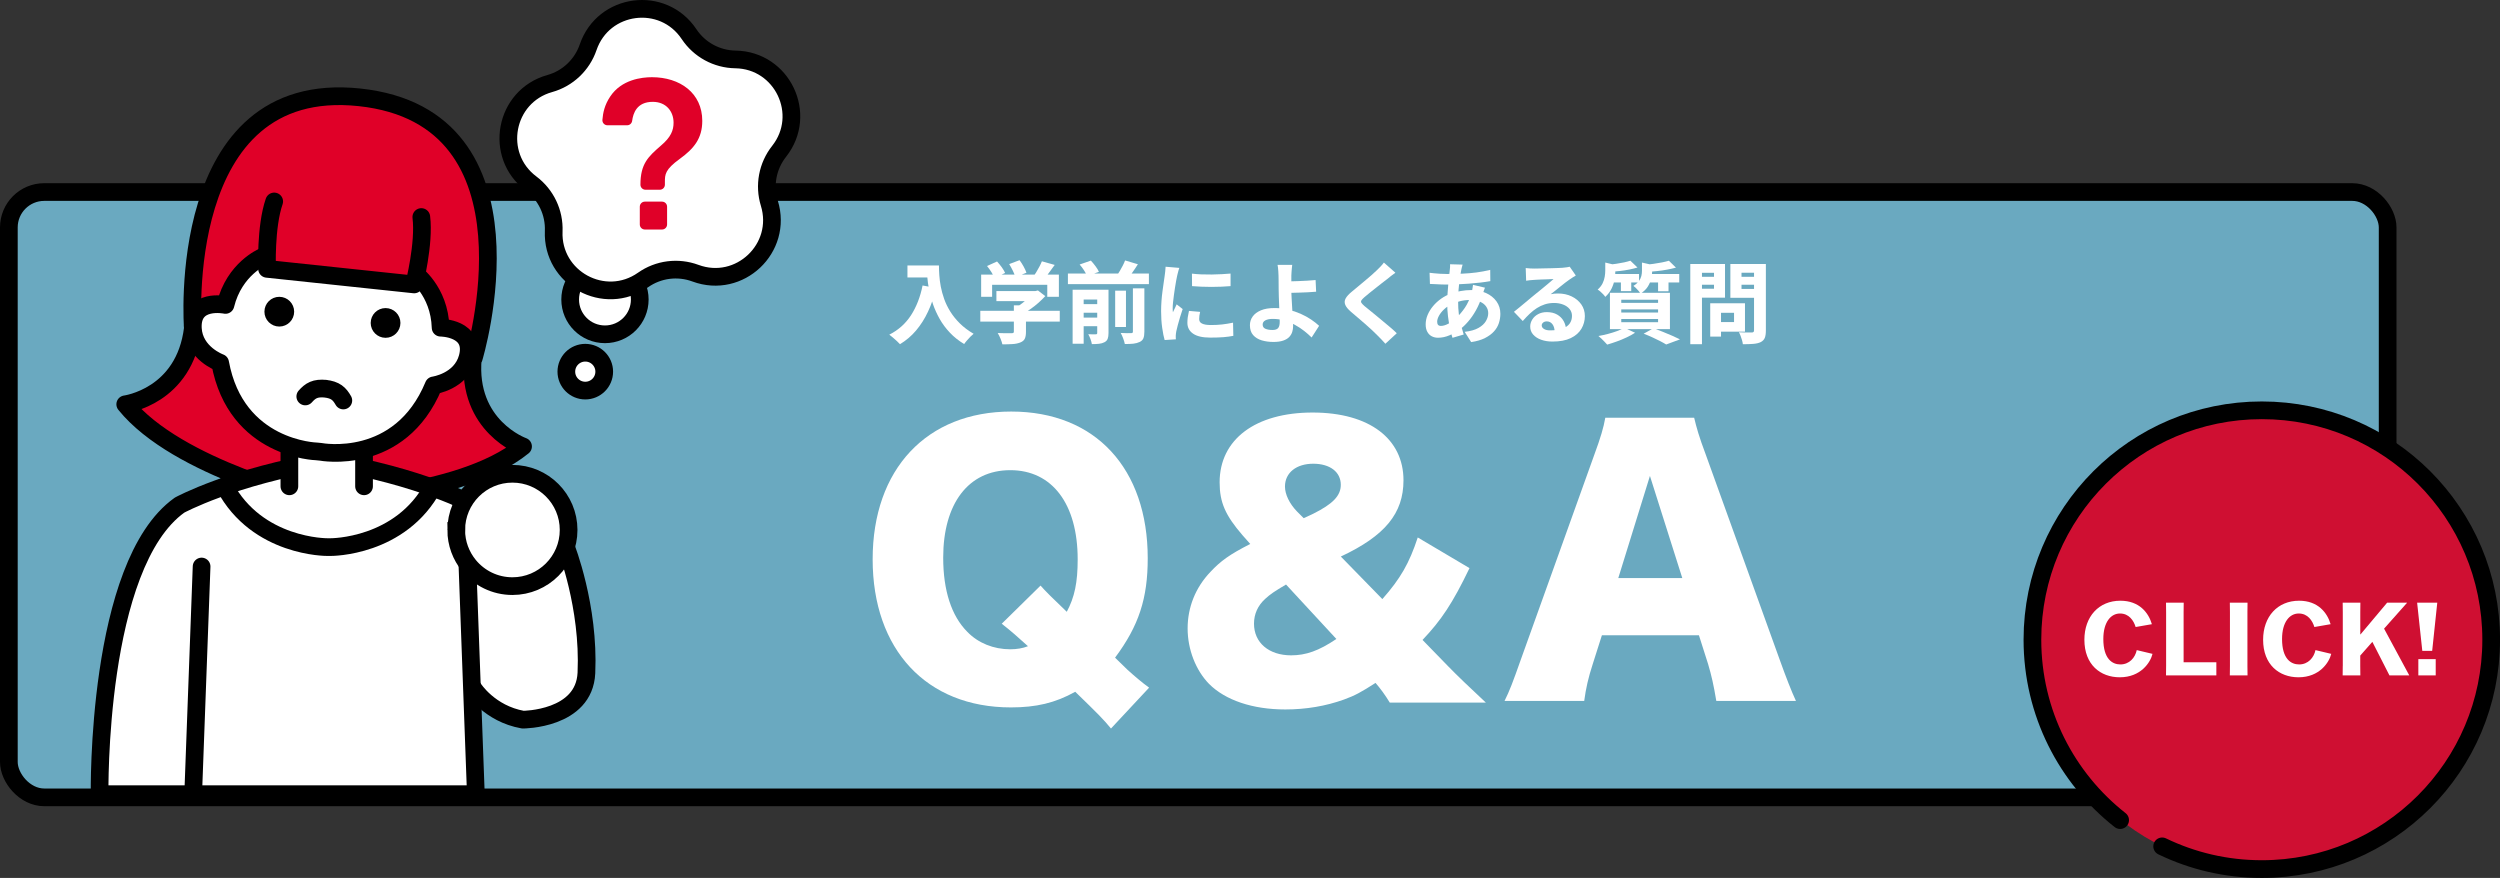
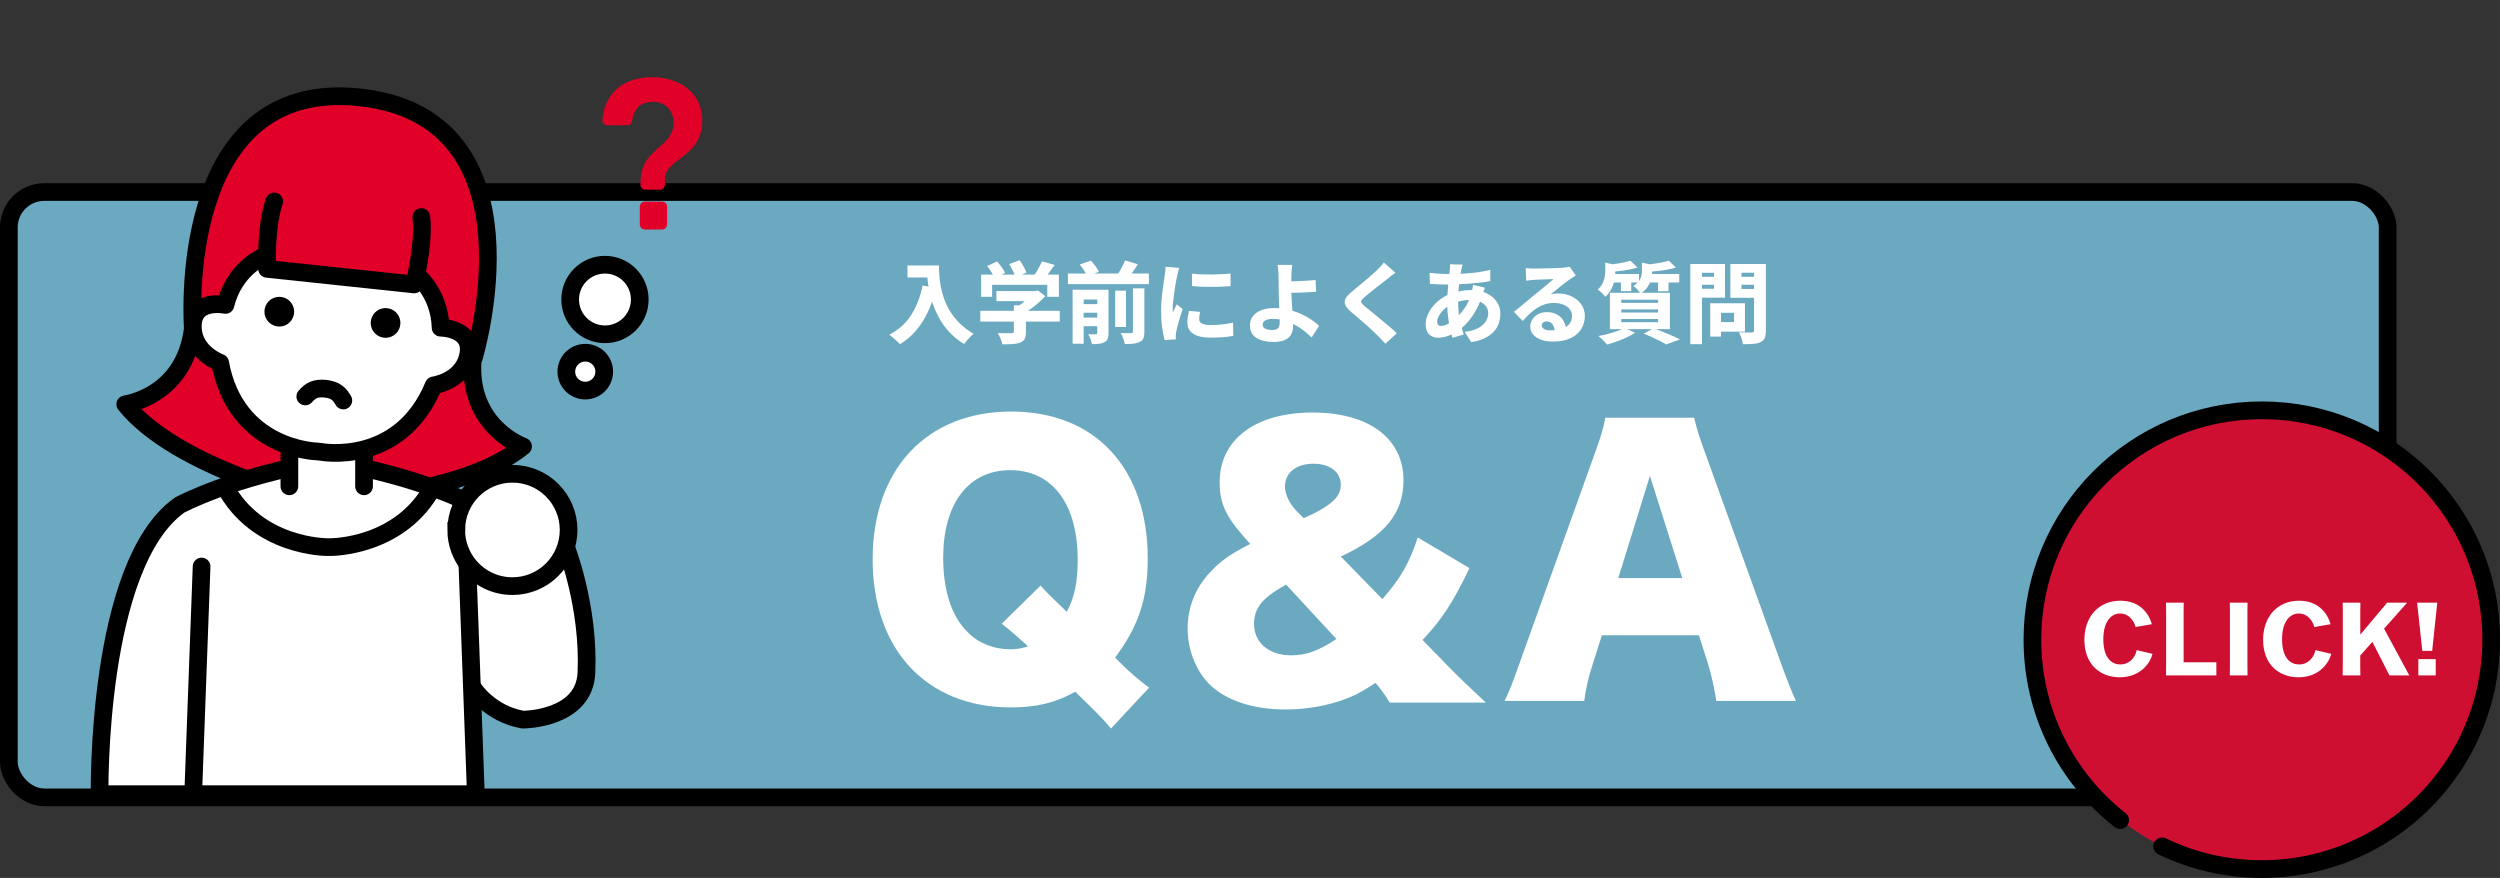
<svg xmlns="http://www.w3.org/2000/svg" id="b" viewBox="0 0 706.24 248.01">
  <rect x="0" y="0" width="706.24" height="248.01" fill="#333333" stroke="none" />
  <defs>
    <style>.d,.e,.f,.g,.h,.i{stroke:#000;stroke-width:5px;}.d,.e,.g,.h{stroke-linecap:round;stroke-linejoin:round;}.d,.i{fill:none;}.j{fill:#6aa9c0;}.f,.g,.k{fill:#fff;}.f,.i{stroke-miterlimit:10;}.l,.h{fill:#e00028;}.m{fill:#cf0f32;}</style>
  </defs>
  <g id="c">
    <rect class="j" x="2.5" y="54.25" width="672" height="171" rx="10" ry="10" />
    <rect class="i" x="2.5" y="54.25" width="672" height="171" rx="10" ry="10" />
    <circle class="g" cx="170.9" cy="84.61" r="9.83" />
    <path class="h" d="M88.95,141.5s40.55-.59,58.81-15.38c0,0-15.95-5.64-14.18-24.99l.25.03s20.74-68.05-32.31-73.67c-52.47-5.56-47.04,65.26-47.04,65.26-2.33,19.29-19.1,21.46-19.1,21.46,14.76,18.28,54.28,27.37,54.28,27.37" />
    <path class="g" d="M133.87,142.69c13.67,14.3,10.89,44.58,10.89,44.58l-50.29,37.09H28.14s-1.04-64.84,22.59-81.67c0,0,14.87-8.11,41.57-12.52,26.7,4.41,41.57,12.52,41.57,12.52" />
    <polyline class="g" points="102.84 137.38 102.84 114.32 92.03 114.32 92.56 114.32 81.75 114.32 81.75 137.38" />
    <path class="g" d="M133.75,194.5s4.48,7.11,13.97,8.8c0,0,17.34,0,17.94-13.2.85-18.84-5.78-35.55-5.78-35.55h-29.97" />
-     <path class="g" d="M220.09,42.76h0c-3.27,4.14-4.3,9.62-2.75,14.66h0c3.91,12.7-8.43,24.37-20.89,19.75h0c-4.95-1.83-10.48-1.12-14.79,1.92h0c-10.87,7.64-25.78-.49-25.24-13.76h0c.22-5.27-2.18-10.31-6.4-13.48h0c-10.63-7.97-7.5-24.67,5.29-28.25h0c5.08-1.42,9.13-5.26,10.84-10.25h0c4.3-12.57,21.14-14.76,28.51-3.7h0c2.92,4.39,7.82,7.06,13.1,7.14h0c13.28.2,20.57,15.55,12.33,25.97Z" />
    <polyline class="g" points="132.06 160.04 134.43 224.36 94.54 224.36 94.46 224.36 54.57 224.36 56.95 160.04" />
    <path class="g" d="M117.01,77.09s7.15,4.96,7.46,15.48c0,0,9.87.03,7.62,8.42-1.86,6.83-9.58,7.88-9.58,7.88-9.53,23.03-31.9,18.77-31.9,18.77l-1.17-.12s-22.76-.52-27.25-25.04c0,0-7.33-2.64-7.71-9.71-.44-8.68,9.21-6.63,9.21-6.63,2.51-10.22,10.54-13.57,10.54-13.57" />
    <circle class="e" cx="78.9" cy="88.05" r="1.7" />
    <circle class="e" cx="108.92" cy="91.23" r="1.7" />
    <path class="h" d="M119.02,61.31c.92,7.5-2.02,19.04-2.02,19.04l-20.78-2.2h0s-20.78-2.2-20.78-2.2c0,0-.46-11.9,2.02-19.04" />
    <path class="f" d="M128.88,149.71c0,3.81,1.35,7.31,3.59,10.05,2.91,3.55,7.33,5.82,12.29,5.82,8.77,0,15.87-7.11,15.87-15.87,0-8.77-7.11-15.87-15.87-15.87-8.77,0-15.87,7.11-15.87,15.87Z" />
    <path class="d" d="M96.99,113.14c-1.08-1.89-2.18-3.03-5.24-3.35l.32.03c-3.06-.32-4.38.55-5.83,2.18" />
    <path class="d" d="M122.41,137.38c-9.21,17.32-28.97,17.17-28.97,17.17h-.99s-19.77.16-28.97-17.17" />
    <path class="l" d="M180.92,52.17c0-5.93,2.23-7.93,5.76-11.01,2.85-2.4,3.6-4.34,3.6-6.51,0-3.14-2.05-5.88-5.88-5.88-4.53,0-5.54,3.25-5.82,5.37-.1.71-.69,1.25-1.41,1.25h-5.57c-.83,0-1.49-.71-1.42-1.54.16-1.94.58-4.15,2.19-6.56,3.2-4.85,8.96-5.48,11.81-5.48,7.88,0,14.21,4.45,14.21,12.33,0,4.97-2.34,7.82-6.34,10.73-4.17,3.02-4.22,4.39-4.22,6.56v.74c0,.79-.64,1.43-1.43,1.43h-4.05c-.79,0-1.43-.64-1.43-1.43h0ZM188.45,58.39v5.02c0,.79-.64,1.43-1.43,1.43h-4.85c-.79,0-1.43-.64-1.43-1.43v-5.02c0-.79.64-1.43,1.43-1.43h4.85c.79,0,1.43.64,1.43,1.43Z" />
    <circle class="g" cx="165.34" cy="104.99" r="5.35" />
    <path class="k" d="M260.63,80.65l3.82.7c-.58,2.45-1.35,4.68-2.29,6.69-.94,2.01-2.07,3.78-3.38,5.33s-2.82,2.83-4.54,3.86c-.2-.23-.49-.52-.86-.86-.38-.34-.76-.68-1.15-1.02-.39-.34-.73-.61-1.01-.81,2.57-1.3,4.61-3.13,6.14-5.49,1.52-2.36,2.61-5.15,3.26-8.39ZM256.35,75h7.08v3.38h-7.08v-3.38ZM261.8,75h3.45c0,.8.03,1.71.1,2.74s.21,2.1.42,3.24c.22,1.13.54,2.3.96,3.49s1,2.37,1.72,3.54c.73,1.17,1.62,2.28,2.7,3.35,1.08,1.07,2.37,2.04,3.89,2.93-.25.2-.55.47-.9.82-.35.35-.68.71-1,1.09s-.58.7-.77.99c-1.57-.95-2.92-2.02-4.05-3.23-1.13-1.2-2.09-2.48-2.86-3.85-.77-1.37-1.4-2.75-1.89-4.16-.48-1.41-.85-2.78-1.11-4.11-.26-1.33-.43-2.59-.52-3.76-.09-1.17-.14-2.2-.14-3.06Z" />
    <path class="k" d="M276.93,87.8h22.45v3.05h-22.45v-3.05ZM277.18,77.57h21.95v6.27h-3.28v-3.38h-15.58v3.38h-3.1v-6.27ZM278.83,75.15l2.83-1.28c.45.48.89,1.03,1.33,1.62.43.6.75,1.14.95,1.62l-3.03,1.4c-.17-.47-.45-1.02-.85-1.65-.4-.63-.81-1.21-1.23-1.72ZM281.48,82.22h11.28v2.85h-11.28v-2.85ZM286.43,86.25h3.4v7.53c0,.83-.12,1.48-.35,1.94-.23.46-.67.81-1.33,1.06-.62.23-1.33.38-2.15.42-.82.05-1.76.08-2.83.08-.1-.47-.28-1.01-.54-1.64-.26-.62-.52-1.15-.79-1.56.5.02,1.02.03,1.56.04.54,0,1.03.01,1.46.01h.9c.25,0,.42-.03.51-.1s.14-.18.14-.35v-7.43ZM285.1,74.6l2.92-1.1c.4.53.78,1.13,1.15,1.8.37.67.63,1.25.8,1.75l-3.15,1.23c-.12-.5-.35-1.1-.69-1.79-.34-.69-.69-1.32-1.04-1.89ZM291.68,82.22h.83l.7-.17,2.08,1.6c-.57.62-1.21,1.24-1.92,1.88s-1.47,1.23-2.28,1.79c-.8.56-1.61,1.05-2.42,1.46-.2-.28-.48-.62-.84-1-.36-.38-.66-.68-.91-.9.63-.35,1.26-.76,1.88-1.24s1.18-.96,1.69-1.45c.51-.49.91-.95,1.21-1.36v-.6ZM294.33,73.82l3.62,1.02c-.6.85-1.2,1.68-1.81,2.48s-1.16,1.48-1.66,2.02l-2.72-.98c.32-.43.63-.91.95-1.42s.62-1.05.91-1.6c.29-.55.53-1.06.71-1.52Z" />
    <path class="k" d="M301.68,77.27h22.88v3h-22.88v-3ZM303,81.85h7.85v2.77h-4.72v12.48h-3.12v-15.25ZM304.75,85.92h6.35v2.42h-6.35v-2.42ZM304.75,89.72h6.35v2.43h-6.35v-2.43ZM305,74.72l3.17-1.1c.43.47.87.99,1.31,1.58.44.58.76,1.12.96,1.6l-3.35,1.17c-.17-.43-.45-.96-.85-1.59-.4-.62-.82-1.18-1.25-1.66ZM309.95,81.85h3.2v12.23c0,.68-.08,1.23-.24,1.64-.16.41-.46.73-.91.96-.45.23-.96.38-1.54.44-.58.06-1.25.09-2.01.09-.07-.42-.2-.9-.4-1.44-.2-.54-.41-1-.62-1.36.42.02.83.03,1.25.04.42,0,.7,0,.85-.01.17,0,.28-.03.34-.09.06-.06.09-.16.09-.31v-12.18ZM315.03,82.12h3.05v10.25h-3.05v-10.25ZM317.83,73.57l3.62,1.08c-.5.8-1.02,1.57-1.55,2.32s-1.02,1.39-1.45,1.93l-2.97-1c.28-.4.57-.85.86-1.35s.57-1.01.84-1.52.48-1,.65-1.45ZM320.03,81.45h3.25v12.25c0,.78-.09,1.4-.27,1.85-.18.45-.53.8-1.05,1.05s-1.12.41-1.81.49c-.69.07-1.49.1-2.39.09-.08-.43-.24-.95-.46-1.56-.22-.61-.46-1.13-.71-1.56.6.03,1.18.05,1.75.06s.96,0,1.18-.01c.2,0,.34-.03.41-.1.08-.07.11-.18.11-.35v-12.2Z" />
-     <path class="k" d="M333.15,75.7c-.07.17-.15.41-.24.74-.09.33-.17.65-.25.96s-.13.55-.16.7c-.07.3-.15.72-.25,1.26-.1.54-.21,1.16-.31,1.85-.11.69-.21,1.4-.31,2.12-.1.72-.18,1.42-.25,2.07-.07.66-.1,1.23-.1,1.71,0,.15,0,.33.01.55,0,.22.03.4.06.55.12-.25.23-.5.35-.74.12-.24.24-.49.36-.74s.24-.5.34-.75l1.7,1.33c-.25.73-.5,1.5-.74,2.3-.24.8-.45,1.55-.64,2.25-.18.7-.33,1.28-.42,1.73-.03.18-.07.4-.1.65s-.05.43-.05.55v.5c0,.2,0,.39.03.57l-3.17.2c-.25-.83-.48-1.98-.69-3.44-.21-1.46-.31-3.04-.31-4.74,0-.95.04-1.91.11-2.88s.17-1.9.29-2.79.23-1.7.34-2.43c.11-.72.2-1.33.26-1.81.05-.37.1-.79.16-1.26s.1-.93.11-1.36l3.88.33ZM339.03,88.1c-.1.42-.17.78-.21,1.09-.04.31-.06.63-.06.96,0,.28.07.53.2.74.13.21.33.38.6.51s.6.24,1.01.31c.41.07.9.11,1.49.11,1.12,0,2.17-.05,3.15-.16.98-.11,2.03-.28,3.12-.51l.08,3.72c-.82.17-1.75.29-2.79.38-1.04.08-2.29.12-3.74.12-2.17,0-3.78-.38-4.85-1.12s-1.6-1.77-1.6-3.07c0-.52.04-1.04.11-1.58.08-.53.19-1.12.34-1.77l3.15.27ZM336.73,77.3c.8.1,1.68.17,2.65.21.97.04,1.95.05,2.96.04s1.97-.05,2.89-.1c.92-.05,1.72-.11,2.4-.17v3.55c-.78.07-1.64.12-2.58.16-.93.04-1.88.06-2.84.06s-1.9-.02-2.84-.06c-.93-.04-1.81-.1-2.62-.16l-.03-3.52Z" />
+     <path class="k" d="M333.15,75.7c-.07.17-.15.41-.24.74-.09.33-.17.65-.25.96s-.13.55-.16.7c-.07.3-.15.72-.25,1.26-.1.54-.21,1.16-.31,1.85-.11.69-.21,1.4-.31,2.12-.1.72-.18,1.42-.25,2.07-.07.66-.1,1.23-.1,1.71,0,.15,0,.33.01.55,0,.22.03.4.06.55.12-.25.23-.5.35-.74.12-.24.24-.49.36-.74s.24-.5.34-.75l1.7,1.33c-.25.73-.5,1.5-.74,2.3-.24.8-.45,1.55-.64,2.25-.18.7-.33,1.28-.42,1.73-.03.18-.07.4-.1.65s-.05.43-.05.55v.5c0,.2,0,.39.03.57l-3.17.2c-.25-.83-.48-1.98-.69-3.44-.21-1.46-.31-3.04-.31-4.74,0-.95.04-1.91.11-2.88s.17-1.9.29-2.79.23-1.7.34-2.43c.11-.72.2-1.33.26-1.81.05-.37.1-.79.16-1.26s.1-.93.11-1.36ZM339.03,88.1c-.1.42-.17.78-.21,1.09-.04.31-.06.63-.06.96,0,.28.07.53.2.74.13.21.33.38.6.51s.6.24,1.01.31c.41.07.9.11,1.49.11,1.12,0,2.17-.05,3.15-.16.98-.11,2.03-.28,3.12-.51l.08,3.72c-.82.17-1.75.29-2.79.38-1.04.08-2.29.12-3.74.12-2.17,0-3.78-.38-4.85-1.12s-1.6-1.77-1.6-3.07c0-.52.04-1.04.11-1.58.08-.53.19-1.12.34-1.77l3.15.27ZM336.73,77.3c.8.1,1.68.17,2.65.21.97.04,1.95.05,2.96.04s1.97-.05,2.89-.1c.92-.05,1.72-.11,2.4-.17v3.55c-.78.07-1.64.12-2.58.16-.93.04-1.88.06-2.84.06s-1.9-.02-2.84-.06c-.93-.04-1.81-.1-2.62-.16l-.03-3.52Z" />
    <path class="k" d="M365.05,74.8c-.03.25-.07.55-.1.89-.03.34-.06.7-.09,1.08-.03.38-.05.74-.06,1.09v3.9c0,.7.02,1.53.08,2.49.05.96.11,1.94.17,2.95.07,1.01.12,1.95.17,2.83s.08,1.57.08,2.09c0,.57-.08,1.12-.25,1.65-.17.53-.45,1.01-.86,1.44-.41.43-.98.76-1.7,1.01-.73.25-1.64.38-2.74.38-1.2,0-2.3-.15-3.31-.45-1.01-.3-1.82-.8-2.43-1.49s-.91-1.62-.91-2.79c0-.92.26-1.74.78-2.46.52-.73,1.29-1.3,2.32-1.74s2.33-.65,3.88-.65c1.33,0,2.62.15,3.85.45s2.4.69,3.49,1.17c1.09.48,2.08,1.03,2.96,1.62.88.6,1.64,1.19,2.27,1.78l-2.12,3.3c-.62-.62-1.32-1.23-2.1-1.85-.78-.62-1.65-1.18-2.59-1.7s-1.94-.93-2.99-1.24c-1.05-.31-2.15-.46-3.3-.46-.88,0-1.58.14-2.09.41s-.76.67-.76,1.19c0,.58.27.98.8,1.2.53.22,1.19.33,1.97.33s1.3-.18,1.6-.54c.3-.36.45-.95.45-1.76,0-.43-.02-1.04-.05-1.81-.03-.78-.07-1.62-.1-2.54-.03-.92-.07-1.8-.1-2.65-.03-.85-.05-1.57-.05-2.15,0-.5,0-.98-.01-1.44,0-.46-.01-.9-.01-1.31s0-.8-.02-1.15c-.02-.45-.04-.87-.06-1.25-.03-.38-.05-.73-.09-1.02s-.08-.56-.12-.77h4.15ZM362.95,79.5c.35,0,.87,0,1.55-.02.68-.02,1.44-.04,2.27-.07s1.68-.08,2.54-.12c.86-.05,1.64-.11,2.34-.18l.15,3.3c-.72.07-1.51.12-2.38.16-.87.04-1.72.08-2.56.1-.84.02-1.61.05-2.3.06-.69.02-1.22.02-1.59.02l-.03-3.25Z" />
    <path class="k" d="M394.18,77.05c-.43.32-.85.63-1.26.94-.41.31-.76.6-1.06.86-.42.32-.9.69-1.46,1.12-.56.43-1.14.89-1.75,1.38-.61.48-1.2.95-1.76,1.4-.57.45-1.06.86-1.48,1.23-.42.37-.69.66-.83.89-.13.23-.13.45.01.67s.43.53.86.91c.35.3.81.67,1.38,1.12s1.19.96,1.86,1.52c.67.57,1.37,1.15,2.09,1.74s1.4,1.17,2.06,1.72c.66.56,1.24,1.09,1.74,1.59l-3.22,2.97c-.75-.85-1.53-1.67-2.33-2.45-.37-.38-.85-.85-1.44-1.4-.59-.55-1.24-1.13-1.94-1.74-.7-.61-1.4-1.21-2.1-1.81s-1.33-1.14-1.9-1.62c-.83-.72-1.38-1.38-1.62-1.98-.25-.6-.22-1.2.1-1.79.32-.59.91-1.24,1.77-1.94.48-.4,1.04-.86,1.66-1.38s1.27-1.05,1.92-1.6c.66-.55,1.28-1.08,1.88-1.6.59-.52,1.1-.98,1.51-1.38.4-.38.79-.77,1.17-1.17.38-.4.68-.76.9-1.08l3.23,2.85Z" />
    <path class="k" d="M419.5,81.27c-.07.15-.15.38-.26.67s-.21.6-.31.91c-.1.31-.18.55-.25.74-.47,1.5-1.05,2.86-1.74,4.09-.69,1.23-1.43,2.29-2.23,3.2-.79.91-1.57,1.65-2.34,2.21-.82.6-1.76,1.14-2.84,1.61-1.08.47-2.18.71-3.31.71-.62,0-1.19-.13-1.71-.39-.52-.26-.95-.67-1.27-1.24-.33-.57-.49-1.28-.49-2.15s.18-1.79.55-2.66c.37-.88.88-1.71,1.54-2.5s1.42-1.49,2.29-2.1c.87-.61,1.81-1.1,2.82-1.46.82-.28,1.72-.52,2.71-.7.99-.18,1.97-.27,2.94-.27,1.57,0,2.97.28,4.2.84,1.23.56,2.22,1.34,2.95,2.35.73,1.01,1.1,2.18,1.1,3.51,0,.88-.14,1.75-.41,2.61-.28.86-.73,1.65-1.38,2.36-.64.72-1.49,1.34-2.54,1.88s-2.36.92-3.92,1.15l-1.83-2.9c1.63-.18,2.93-.55,3.9-1.1.97-.55,1.67-1.2,2.1-1.94s.65-1.48.65-2.21-.19-1.33-.58-1.89c-.38-.56-.95-1.01-1.7-1.35-.75-.34-1.67-.51-2.77-.51s-2.17.13-3.06.39c-.89.26-1.64.53-2.24.81-.8.38-1.51.87-2.12,1.45-.62.58-1.1,1.19-1.44,1.81s-.51,1.19-.51,1.69c0,.38.08.67.25.88.17.2.44.3.82.3.6,0,1.29-.2,2.06-.61.78-.41,1.54-.97,2.29-1.69.87-.8,1.67-1.75,2.42-2.85s1.37-2.48,1.85-4.12c.07-.18.12-.42.18-.71.05-.29.1-.59.15-.89s.08-.54.1-.73l3.38.8ZM408.6,77.4c1.62,0,3.12-.03,4.5-.09,1.38-.06,2.71-.17,3.99-.34,1.28-.17,2.57-.41,3.89-.73l.03,3.18c-.83.15-1.78.29-2.83.41s-2.14.23-3.28.31-2.25.15-3.35.19c-1.1.04-2.12.06-3.05.06-.47,0-.98-.01-1.53-.04s-1.09-.05-1.62-.08-1-.05-1.4-.06l-.1-3.15c.3.03.72.08,1.26.14.54.06,1.12.1,1.74.14.62.03,1.2.05,1.75.05ZM413.18,74.75c-.08.25-.15.49-.2.73-.05.23-.1.45-.15.65-.17.8-.32,1.7-.46,2.7s-.25,2.03-.34,3.1c-.08,1.07-.12,2.1-.12,3.1,0,1.38.07,2.63.21,3.74s.34,2.13.59,3.06c.25.93.51,1.83.78,2.67l-3.17.93c-.25-.75-.49-1.65-.71-2.69-.22-1.04-.41-2.17-.56-3.39-.15-1.22-.22-2.46-.22-3.73,0-.82.02-1.64.08-2.47.05-.83.11-1.65.19-2.46.07-.81.15-1.59.24-2.35.08-.76.16-1.45.22-2.09.03-.25.06-.52.08-.81.02-.29.02-.55,0-.79l3.58.1Z" />
    <path class="k" d="M430.98,75.72c.37.05.76.09,1.19.11.42.02.83.04,1.21.04.27,0,.67,0,1.2-.02.53-.02,1.12-.03,1.78-.04.65,0,1.3-.02,1.96-.04.66-.02,1.25-.04,1.79-.06.53-.03.95-.05,1.25-.06.55-.05.99-.1,1.33-.15.33-.05.58-.1.75-.15l1.72,2.48c-.3.18-.6.37-.91.56-.31.19-.61.4-.91.61-.35.23-.75.53-1.2.88-.45.35-.92.72-1.4,1.11s-.95.77-1.41,1.14c-.46.37-.88.69-1.26.98.38-.08.74-.14,1.06-.16.33-.02.66-.04,1.01-.04,1.42,0,2.7.27,3.84.82,1.14.55,2.05,1.3,2.73,2.26.67.96,1.01,2.06,1.01,3.31s-.33,2.5-.99,3.6c-.66,1.1-1.66,1.97-3.01,2.62-1.35.65-3.07.97-5.17.97-1.17,0-2.22-.17-3.17-.51-.95-.34-1.7-.83-2.26-1.46-.56-.63-.84-1.39-.84-2.28,0-.7.2-1.36.59-1.99s.94-1.13,1.65-1.51c.71-.38,1.52-.57,2.44-.57,1.15,0,2.12.23,2.92.69s1.42,1.07,1.85,1.85c.43.77.66,1.63.68,2.56l-3.23.4c-.02-.85-.22-1.54-.62-2.08-.4-.53-.93-.8-1.6-.8-.43,0-.78.12-1.04.35-.26.23-.39.49-.39.77,0,.42.21.76.64,1.02.43.27.99.4,1.69.4,1.4,0,2.56-.16,3.49-.49.92-.33,1.61-.8,2.06-1.41.45-.62.67-1.35.67-2.2,0-.73-.23-1.38-.67-1.92-.45-.55-1.06-.98-1.83-1.27-.77-.3-1.62-.45-2.55-.45s-1.83.13-2.62.39c-.8.26-1.55.61-2.25,1.06-.7.45-1.38.99-2.04,1.61s-1.3,1.3-1.94,2.04l-2.5-2.6c.42-.33.9-.73,1.45-1.17.55-.45,1.11-.92,1.69-1.4s1.12-.94,1.65-1.38c.52-.43.97-.8,1.34-1.1.35-.28.75-.61,1.21-.98.46-.37.92-.75,1.4-1.15.48-.4.93-.78,1.36-1.14.43-.36.8-.67,1.1-.94-.25,0-.56.01-.94.04s-.78.04-1.2.05c-.42,0-.85.02-1.29.04-.43.02-.84.04-1.23.06-.38.02-.71.05-.97.06-.35.02-.72.05-1.11.09-.39.04-.73.09-1.01.14l-.12-3.6Z" />
    <path class="k" d="M453.48,74.17l3.5.85c-.02.22-.23.37-.65.45v1.08c0,.68-.07,1.46-.21,2.32-.14.87-.42,1.73-.83,2.6-.41.87-1.01,1.67-1.81,2.4-.13-.22-.33-.46-.59-.74-.26-.27-.52-.53-.8-.77-.27-.24-.53-.42-.76-.54.63-.57,1.1-1.16,1.4-1.79s.5-1.25.6-1.88c.1-.62.15-1.21.15-1.76v-2.23ZM458.88,92.62l3.02,1.38c-.68.45-1.47.89-2.38,1.31-.9.43-1.83.81-2.77,1.15-.95.34-1.86.64-2.73.89-.2-.23-.45-.5-.74-.8-.29-.3-.59-.6-.9-.9-.31-.3-.59-.54-.84-.73.9-.15,1.8-.35,2.71-.59s1.76-.51,2.56-.8c.8-.29,1.48-.6,2.05-.91ZM460.58,73.65l2,1.92c-.72.22-1.5.41-2.35.58s-1.72.3-2.6.4c-.88.1-1.73.17-2.53.23-.05-.27-.15-.6-.29-.99-.14-.39-.29-.72-.44-.99.75-.08,1.5-.18,2.26-.29.76-.11,1.48-.24,2.18-.39.69-.15,1.28-.31,1.76-.47ZM454.75,77.4h8.27v2.4h-8.27v-2.4ZM454.8,82.72h16.95v10.25h-16.95v-10.25ZM457.9,78.2h2.92v4.05h-2.92v-4.05ZM458,84.67v.88h10.4v-.88h-10.4ZM458,87.4v.88h10.4v-.88h-10.4ZM458,90.12v.9h10.4v-.9h-10.4ZM463.85,74.17l3.5.8c-.02.23-.22.38-.62.45v1.23c0,.6-.09,1.28-.26,2.04-.17.76-.5,1.51-.96,2.26-.47.75-1.16,1.42-2.08,2-.12-.23-.3-.49-.54-.77-.24-.28-.49-.55-.75-.81-.26-.26-.5-.46-.71-.61.7-.43,1.22-.89,1.56-1.36.34-.48.57-.96.69-1.45.12-.49.17-.97.17-1.44v-2.32ZM464.33,94.27l2.78-1.55c.87.32,1.76.66,2.69,1.04s1.81.75,2.65,1.11c.84.37,1.55.7,2.14,1l-3.9,1.45c-.45-.28-1.01-.6-1.69-.95-.67-.35-1.41-.71-2.21-1.07-.8-.37-1.62-.71-2.45-1.02ZM471.45,73.65l2,1.95c-.78.22-1.63.41-2.55.58s-1.85.3-2.8.4-1.87.18-2.75.25c-.05-.3-.15-.64-.29-1.02-.14-.38-.28-.71-.41-.98.8-.08,1.62-.18,2.46-.3.84-.12,1.64-.25,2.4-.4.76-.15,1.4-.31,1.94-.47ZM465.08,77.4h9.3v2.4h-9.3v-2.4ZM468.4,78.2h2.95v4.08h-2.95v-4.08Z" />
    <path class="k" d="M477.5,74.57h3.3v22.67h-3.3v-22.67ZM479.15,78.2h6.08v2.23h-6.08v-2.23ZM479.43,74.57h7.88v9.52h-7.88v-2.52h4.77v-4.5h-4.77v-2.5ZM483.13,85.67h3.05v9.42h-3.05v-9.42ZM484.53,85.67h8.42v8.02h-8.42v-2.7h5.33v-2.62h-5.33v-2.7ZM497.3,74.57v2.48h-5.33v4.57h5.33v2.5h-8.48v-9.55h8.48ZM490.78,78.2h6.1v2.23h-6.1v-2.23ZM495.5,74.57h3.35v18.77c0,.92-.1,1.62-.31,2.12-.21.5-.59.89-1.14,1.18-.55.27-1.24.43-2.06.5-.83.07-1.82.1-2.99.1-.03-.32-.11-.68-.22-1.09-.12-.41-.25-.82-.41-1.24s-.32-.77-.49-1.05c.47.03.95.05,1.45.06.5,0,.95.01,1.35.01h.83c.23,0,.4-.05.5-.15s.15-.26.15-.48v-18.75Z" />
    <path class="k" d="M313.85,205.81c-2.12-2.6-3.46-3.94-10.1-10.39-5.67,3.17-11.06,4.42-18.18,4.42-23.85,0-39.05-16.35-39.05-41.84s15.29-41.74,39.14-41.74,38.57,16.16,38.57,41.45c0,11.35-2.5,19.04-9.23,28.08l3.46,3.37c2.02,1.83,4.04,3.56,6.16,5.1l-10.77,11.54ZM293.95,165.42q1.63,1.92,7.41,7.41c2.21-4.14,3.08-8.27,3.08-14.81,0-15.68-7.21-25.2-19.04-25.2s-18.95,9.43-18.95,24.72c0,9.23,2.31,16.45,6.83,20.97,3.08,3.17,7.41,4.91,12.12,4.91,1.83,0,3.56-.29,5-.87-2.98-2.69-4.71-4.23-7.41-6.35l10.96-10.77Z" />
    <path class="k" d="M392.62,198.5c-1.35-2.21-2.69-4.04-4.04-5.58-4.04,2.6-5.77,3.56-8.94,4.71-5.1,1.83-10.68,2.79-16.54,2.79-9.23,0-16.93-2.6-21.54-7.21-3.75-3.85-6.06-9.71-6.06-15.68s2.21-11.54,6.44-15.97c2.89-3.08,5.39-4.91,11.25-7.89l-2.21-2.5c-4.81-5.58-6.44-9.23-6.44-14.91,0-12.12,10.1-19.72,26.26-19.72s25.68,7.5,25.68,19.14c0,9.33-5.19,15.68-17.7,21.54l11.73,12.02c5.1-5.77,7.6-10.1,10-17.41l14.62,8.66c-4.81,10-7.98,14.71-13.27,20.29l7.21,7.41c2.31,2.4,6.54,6.44,10.68,10.29h-27.12ZM363.29,165.13c-3.27,1.92-4.52,2.79-5.87,4.04-2.12,1.92-3.17,4.33-3.17,7.02,0,5.39,4.23,8.94,10.48,8.94,4.14,0,7.79-1.25,12.79-4.62l-14.23-15.39ZM370.98,145.13c5.58-2.79,7.79-5.1,7.79-8.17,0-3.65-3.08-5.96-7.79-5.96s-7.98,2.5-7.98,6.44c0,2.21,1.25,4.81,3.37,7.02l1.92,1.92,2.69-1.25Z" />
    <path class="k" d="M484.85,198.02c-.77-4.62-1.35-7.12-2.31-10.39l-2.6-8.17h-27.41l-2.6,8.17c-1.25,3.85-1.92,6.83-2.4,10.39h-22.51c1.44-2.89,2.31-5.19,4.62-11.73l20.77-57.9c1.73-4.71,2.6-7.6,3.08-10.39h25.1c.67,2.79,1.35,5.29,3.27,10.39l20.87,57.9c1.83,5.1,3.37,9.04,4.62,11.73h-22.5ZM466.1,134.45l-8.94,28.85h18.08l-9.14-28.85Z" />
    <circle class="m" cx="639.5" cy="180.75" r="65" />
    <path class="d" d="M598.93,231.68c-15.09-11.86-24.78-30.28-24.78-50.97,0-35.79,29.01-64.8,64.8-64.8s64.8,29.01,64.8,64.8-29.01,64.8-64.8,64.8c-10.09,0-19.63-2.3-28.15-6.42" />
    <path class="k" d="M608.07,184.73c-.57,2.38-3.27,6.6-9.25,6.6-5.46,0-9.99-3.56-9.99-10.6,0-6.55,4.08-11.03,10.17-11.03,5.37,0,7.96,3.42,8.9,6.63l-4.59.8c-.55-1.81-1.87-3.82-4.42-3.82s-4.71,2.38-4.71,7.21c0,5.63,2.53,7.18,4.82,7.18,2.56,0,4.19-1.95,4.62-4.05l4.45,1.06Z" />
    <path class="k" d="M611.89,190.79l.03-2.7v-15.13l-.03-2.7h5l-.03,2.7v14.13h9.25v3.7h-14.21Z" />
    <path class="k" d="M629.92,190.79l.03-2.7v-15.13l-.03-2.7h5l-.03,2.7v15.13l.03,2.7h-5Z" />
    <path class="k" d="M658.56,184.73c-.57,2.38-3.27,6.6-9.25,6.6-5.46,0-9.99-3.56-9.99-10.6,0-6.55,4.08-11.03,10.17-11.03,5.37,0,7.96,3.42,8.9,6.63l-4.59.8c-.55-1.81-1.87-3.82-4.42-3.82s-4.71,2.38-4.71,7.21c0,5.63,2.53,7.18,4.82,7.18,2.56,0,4.19-1.95,4.62-4.05l4.45,1.06Z" />
    <path class="k" d="M661.83,188.09v-15.13l-.03-2.7h5l-.03,2.7v6.26h.06l7.52-8.96h5.6v.06l-6.46,7.27,7.09,13.15v.06h-5.57l-4.83-9.48-3.42,3.88v2.9l.03,2.7h-5l.03-2.7Z" />
    <path class="k" d="M687.08,183.87h-2.79l-1.46-13.61h5.69l-1.44,13.61ZM683.17,190.79v-4.59h4.91v4.59h-4.91Z" />
  </g>
</svg>